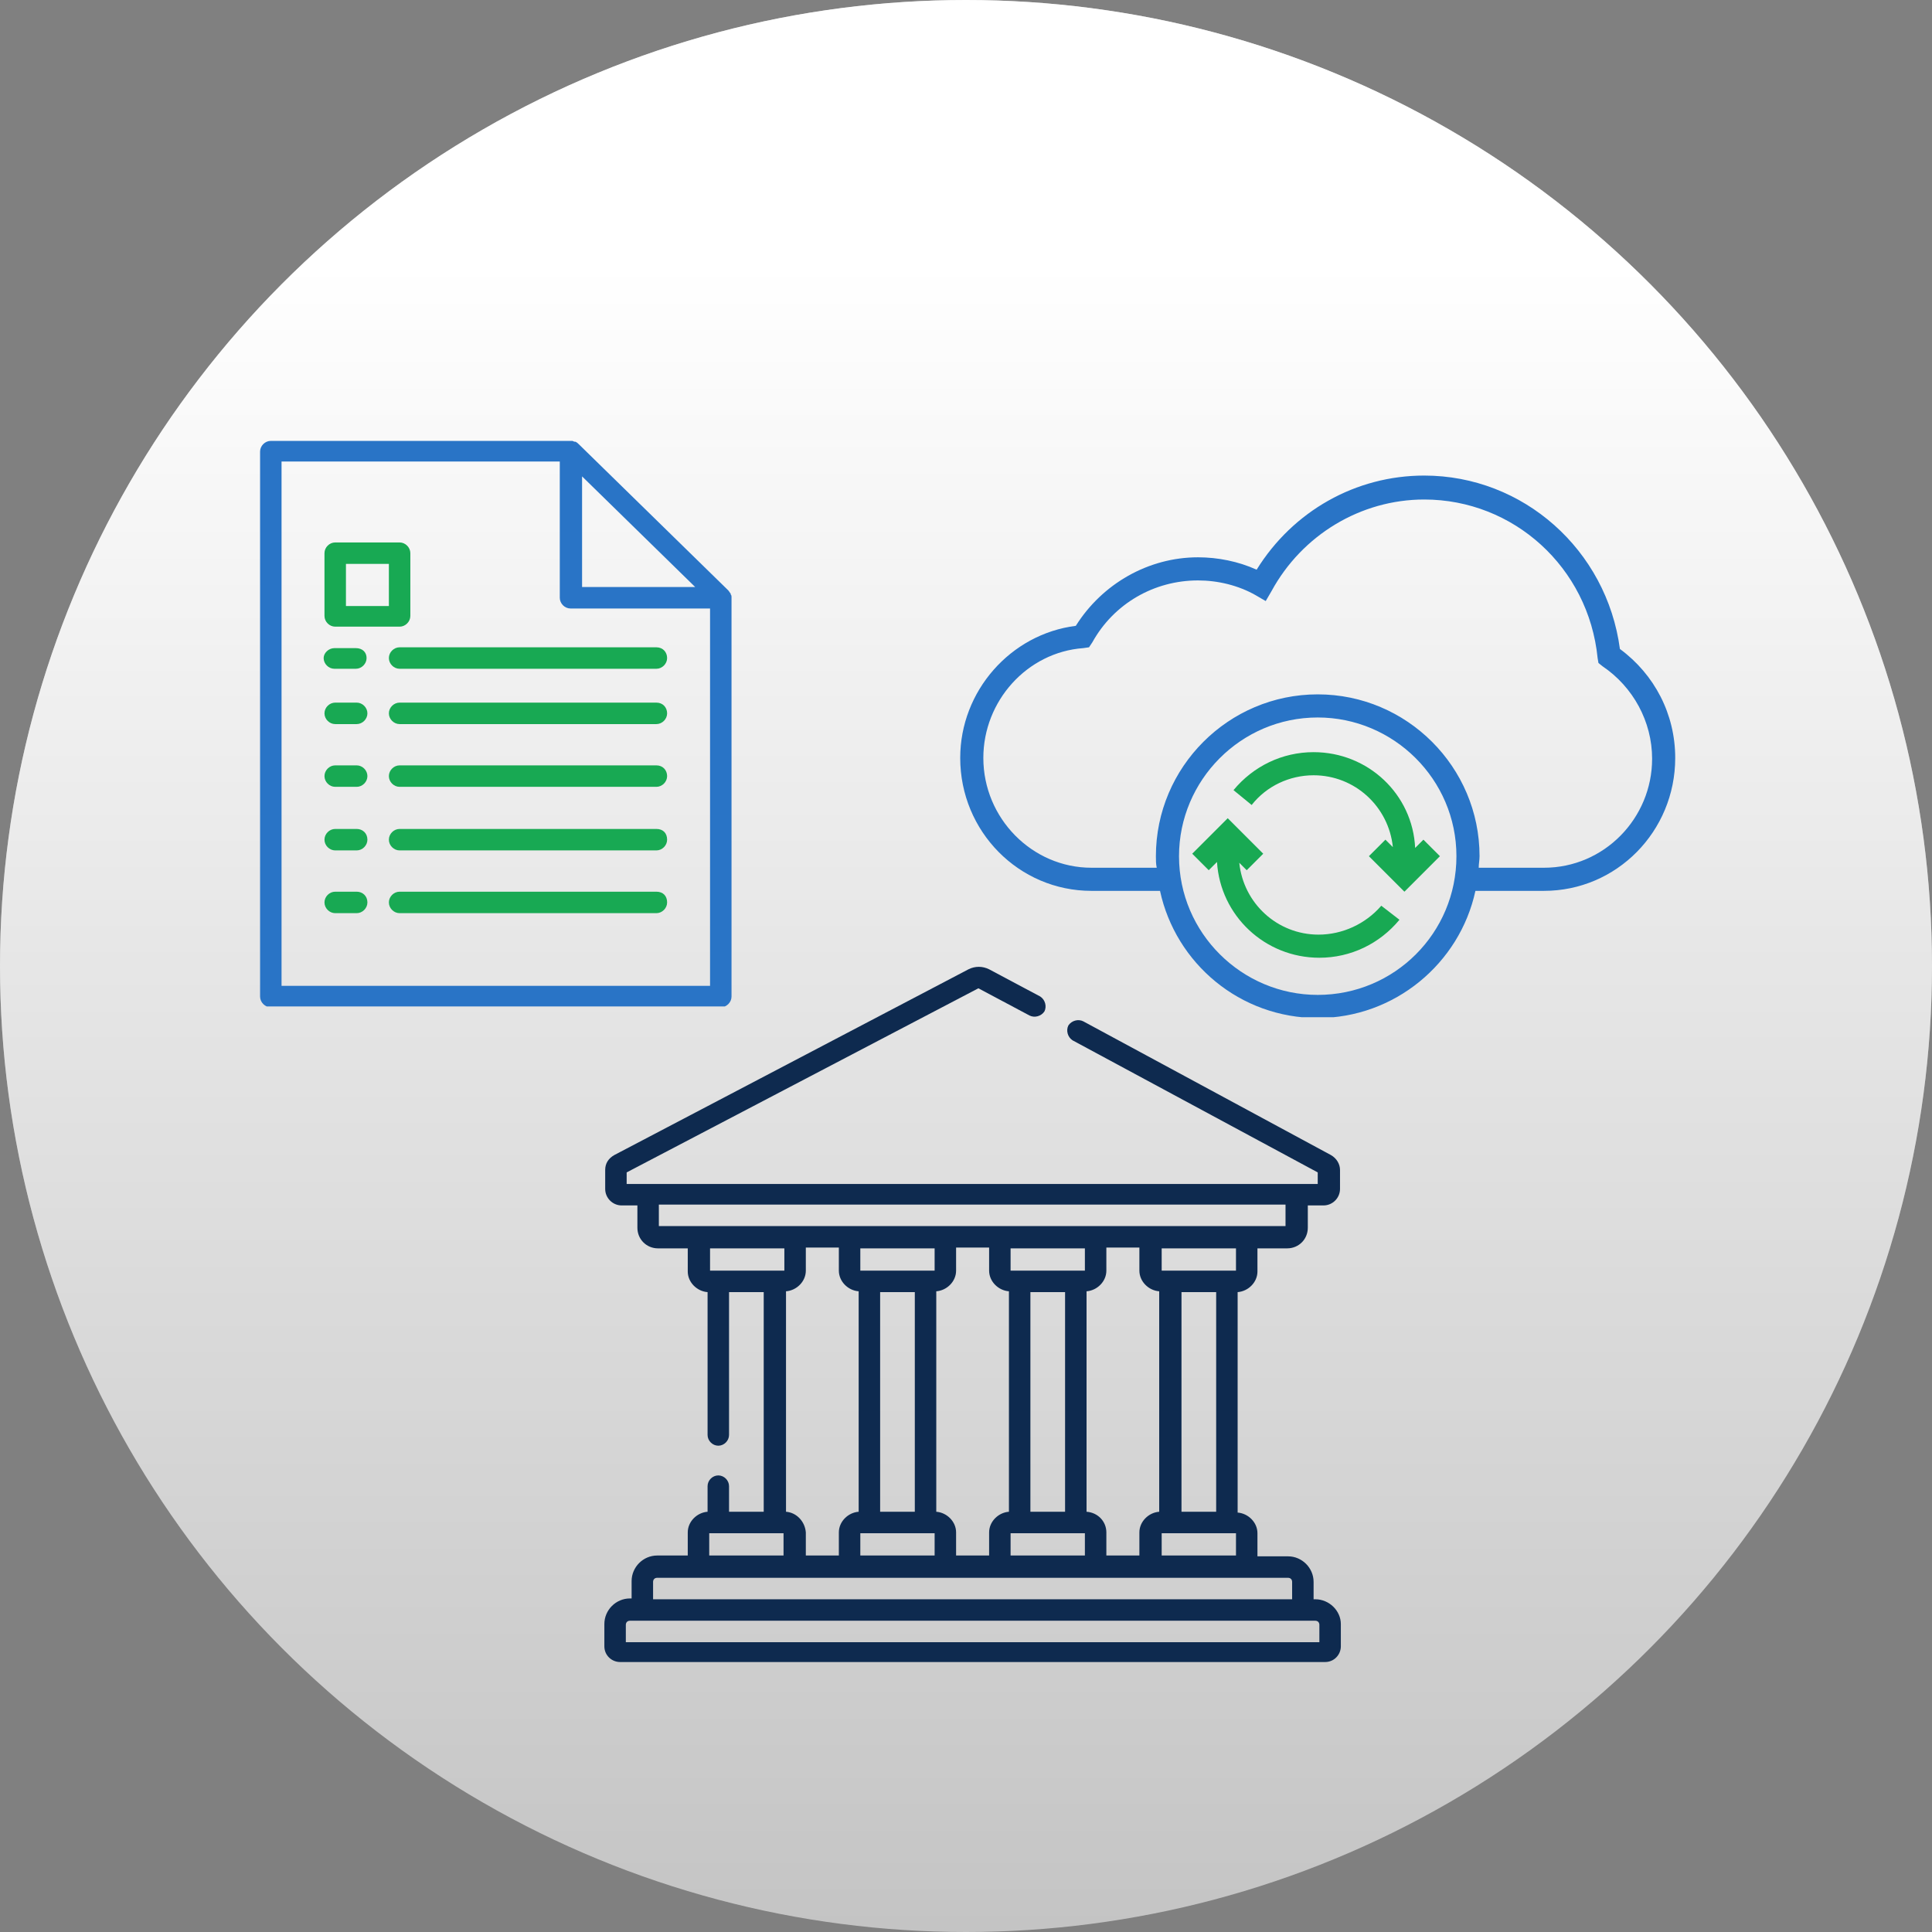
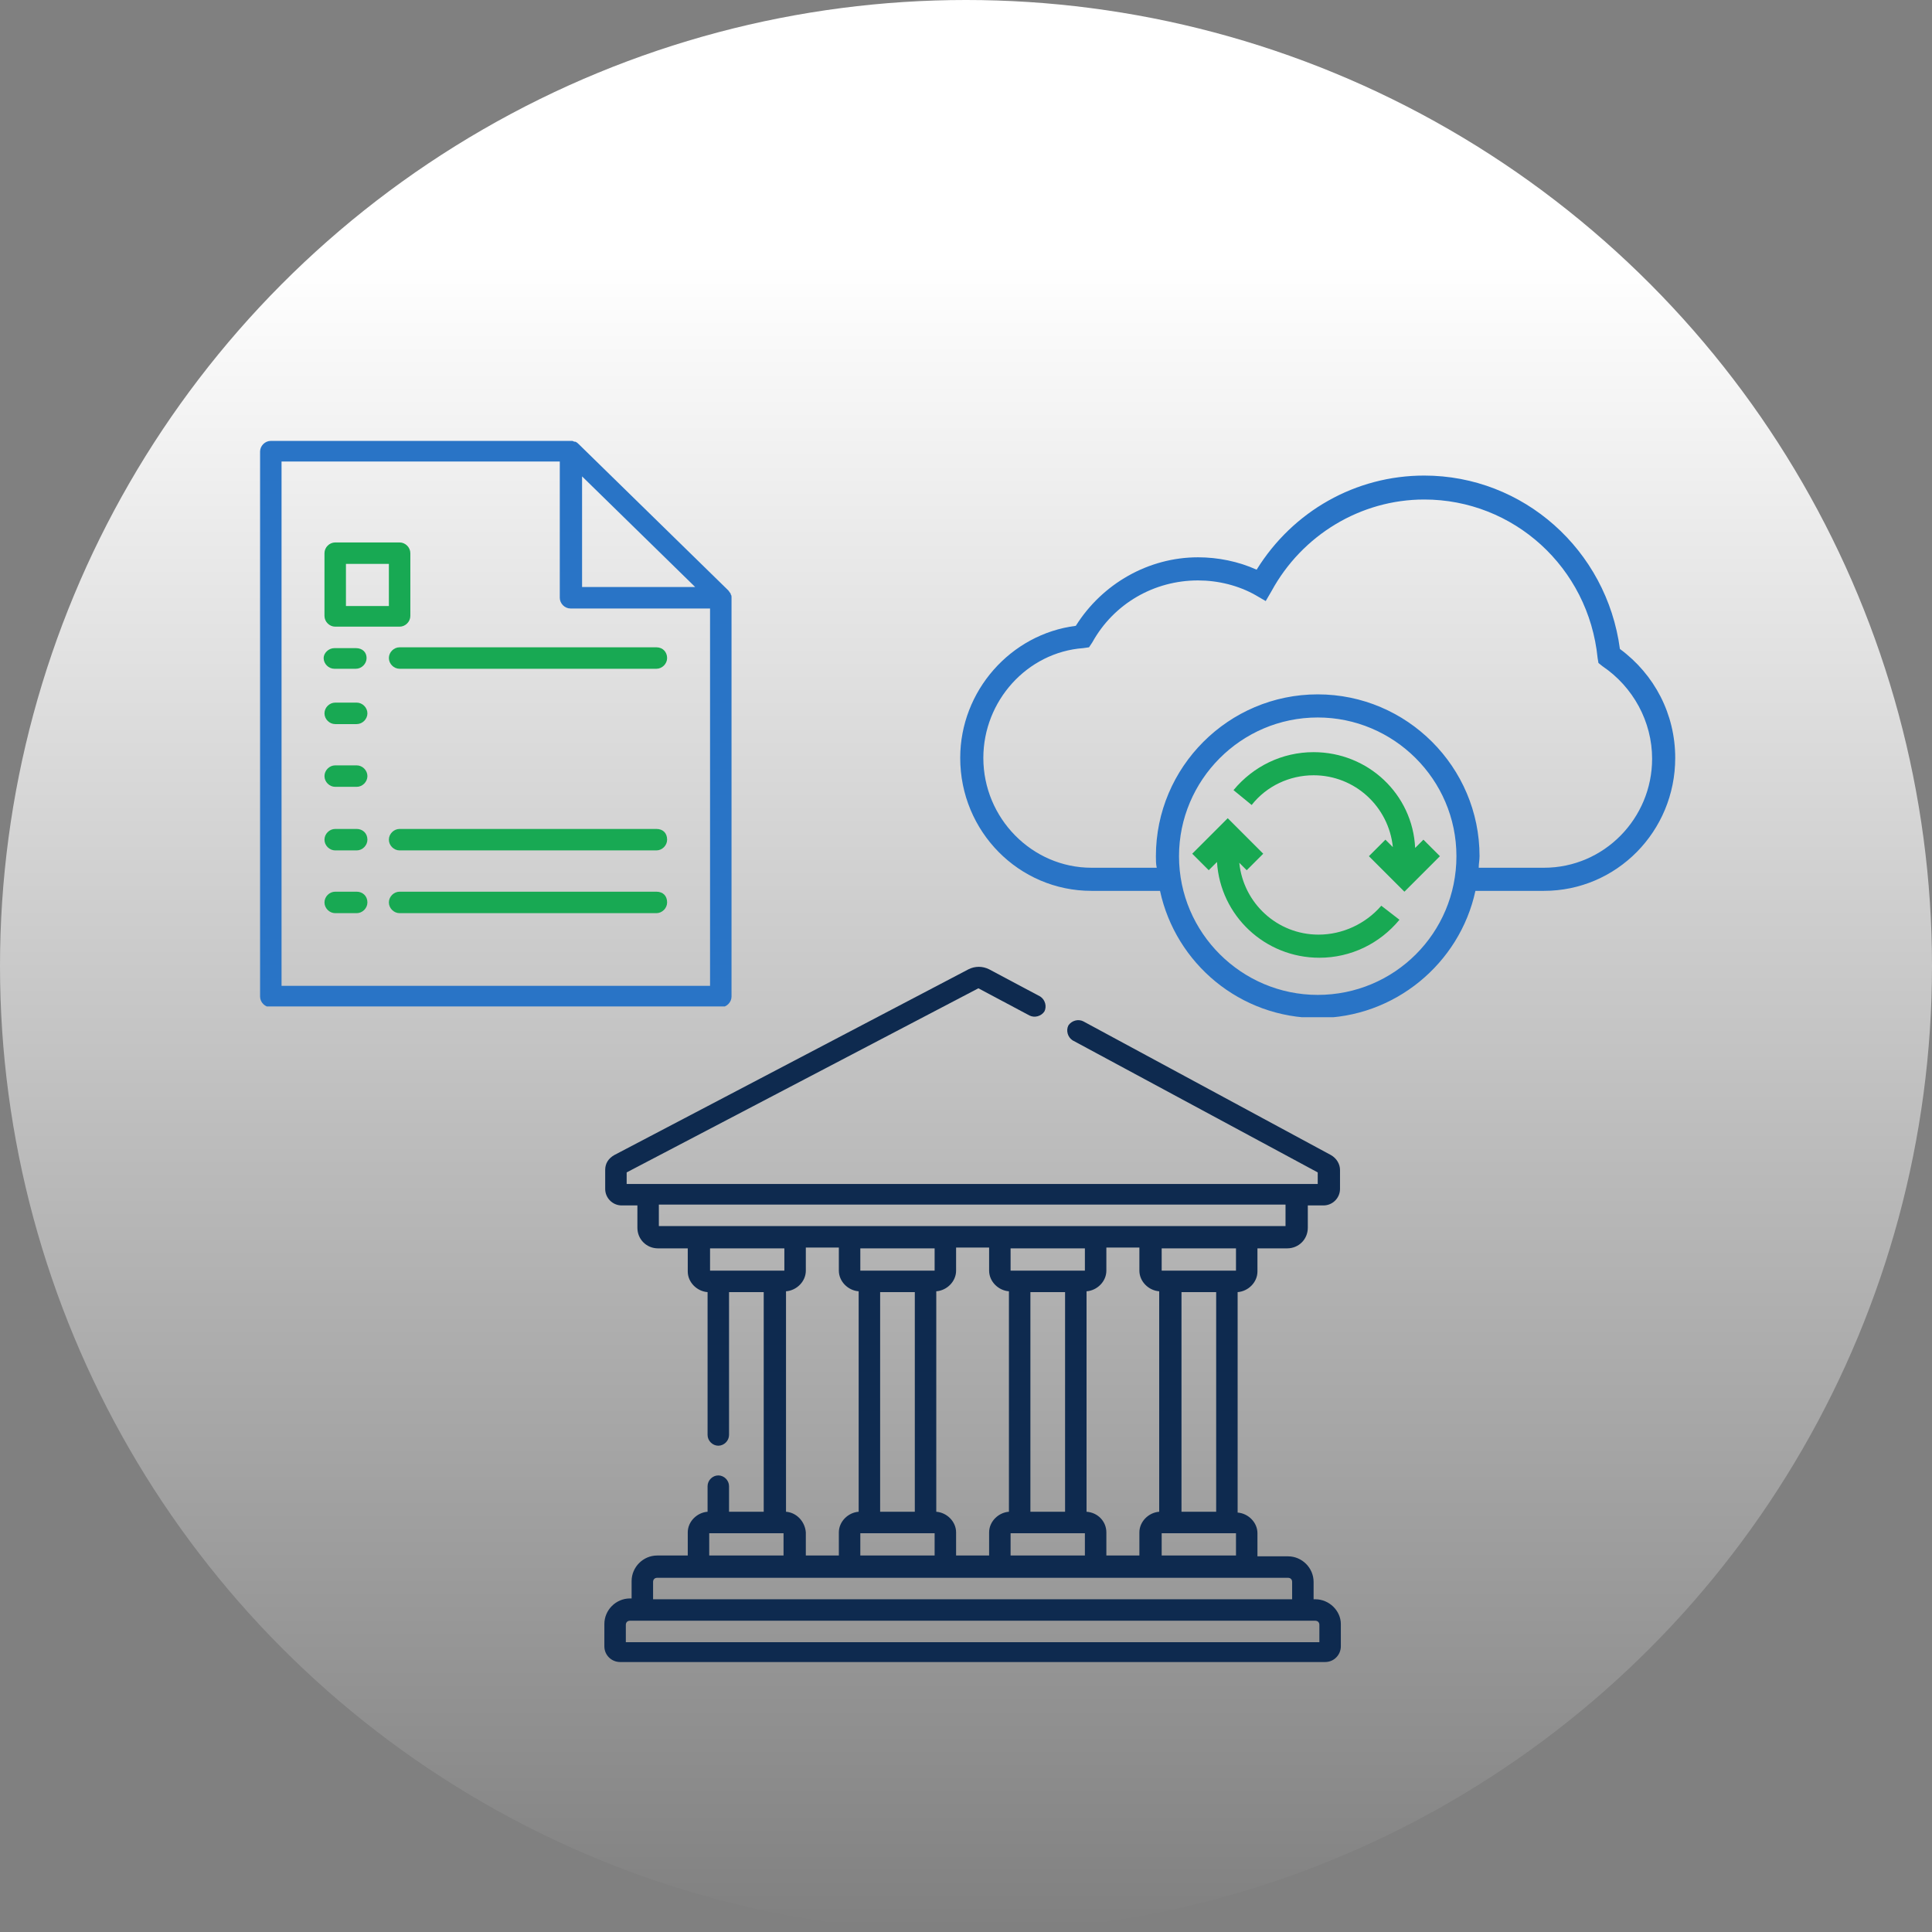
<svg xmlns="http://www.w3.org/2000/svg" xmlns:xlink="http://www.w3.org/1999/xlink" version="1.1" id="Layer_1" x="0px" y="0px" viewBox="0 0 234 234" style="enable-background:new 0 0 234 234;" xml:space="preserve">
  <rect x="0" y="0" width="234" height="234" fill="#808080" stroke="none" />
  <style type="text/css">
	.st0{fill:#C4C4C4;}
	.st1{fill:url(#SVGID_1_);}
	.st2{clip-path:url(#SVGID_00000004517971383301172270000001177596186629838976_);fill:#2974C6;}
	.st3{clip-path:url(#SVGID_00000095324117970811808930000008640834269335807401_);fill:#18A953;}
	.st4{clip-path:url(#SVGID_00000062914381229813028970000016217619941177650563_);fill:#2974C6;}
	.st5{clip-path:url(#SVGID_00000062914381229813028970000016217619941177650563_);fill:#18A953;}
	.st6{fill:#0E2A4F;}
</style>
-   <circle class="st0" cx="117" cy="117" r="117" />
  <linearGradient id="SVGID_1_" gradientUnits="userSpaceOnUse" x1="117" y1="236" x2="117" y2="2" gradientTransform="matrix(1 0 0 -1 0 236)">
    <stop offset="0.135" style="stop-color:#FFFFFF" />
    <stop offset="1" style="stop-color:#FFFFFF;stop-opacity:0" />
  </linearGradient>
  <circle class="st1" cx="117" cy="117" r="117" />
  <g>
    <defs>
      <rect id="SVGID_00000030481434418352430440000000701675297715983527_" x="31.5" y="53.4" width="57.1" height="68.5" />
    </defs>
    <clipPath id="SVGID_00000097472639622264222110000010897453274176976570_">
      <use xlink:href="#SVGID_00000030481434418352430440000000701675297715983527_" style="overflow:visible;" />
    </clipPath>
    <path style="clip-path:url(#SVGID_00000097472639622264222110000010897453274176976570_);fill:#2974C6;" d="M86,119.4H34.1V55.9   h33.7v16.5c0,0.7,0.6,1.3,1.3,1.3H86V119.4z M78.3,127H26.3V61h5.2v59.7c0,0.7,0.6,1.3,1.3,1.3h45.4V127z M70.5,57.7l13.7,13.4   H70.5V57.7z M88.6,72.3c0-0.1,0-0.2-0.1-0.3c0,0,0-0.1,0-0.1c-0.1-0.1-0.2-0.3-0.3-0.4L70.1,53.8c-0.1-0.1-0.2-0.2-0.4-0.3   c0,0-0.1,0-0.1,0c-0.1,0-0.2-0.1-0.3-0.1c0,0,0,0-0.1,0H32.8c-0.7,0-1.3,0.6-1.3,1.3v3.8H25c-0.7,0-1.3,0.6-1.3,1.3v68.5   c0,0.7,0.6,1.3,1.3,1.3h54.5c0.7,0,1.3-0.6,1.3-1.3v-6.3h6.5c0.7,0,1.3-0.6,1.3-1.3L88.6,72.3C88.6,72.4,88.6,72.4,88.6,72.3" />
  </g>
  <g>
    <defs>
      <rect id="SVGID_00000040563278077114654570000011099394963733959083_" x="31.5" y="53.4" width="57.1" height="68.5" />
    </defs>
    <clipPath id="SVGID_00000106867640283035164650000011020030257786791590_">
      <use xlink:href="#SVGID_00000040563278077114654570000011099394963733959083_" style="overflow:visible;" />
    </clipPath>
    <path style="clip-path:url(#SVGID_00000106867640283035164650000011020030257786791590_);fill:#18A953;" d="M43.2,108h-2.6   c-0.7,0-1.3,0.6-1.3,1.3c0,0.7,0.6,1.3,1.3,1.3h2.6c0.7,0,1.3-0.6,1.3-1.3C44.5,108.5,43.9,108,43.2,108" />
    <path style="clip-path:url(#SVGID_00000106867640283035164650000011020030257786791590_);fill:#18A953;" d="M79.5,108H48.4   c-0.7,0-1.3,0.6-1.3,1.3c0,0.7,0.6,1.3,1.3,1.3h31.1c0.7,0,1.3-0.6,1.3-1.3C80.8,108.5,80.3,108,79.5,108" />
    <path style="clip-path:url(#SVGID_00000106867640283035164650000011020030257786791590_);fill:#18A953;" d="M43.2,100.4h-2.6   c-0.7,0-1.3,0.6-1.3,1.3c0,0.7,0.6,1.3,1.3,1.3h2.6c0.7,0,1.3-0.6,1.3-1.3C44.5,100.9,43.9,100.4,43.2,100.4" />
    <path style="clip-path:url(#SVGID_00000106867640283035164650000011020030257786791590_);fill:#18A953;" d="M79.5,100.4H48.4   c-0.7,0-1.3,0.6-1.3,1.3c0,0.7,0.6,1.3,1.3,1.3h31.1c0.7,0,1.3-0.6,1.3-1.3C80.8,100.9,80.3,100.4,79.5,100.4" />
    <path style="clip-path:url(#SVGID_00000106867640283035164650000011020030257786791590_);fill:#18A953;" d="M43.2,92.7h-2.6   c-0.7,0-1.3,0.6-1.3,1.3c0,0.7,0.6,1.3,1.3,1.3h2.6c0.7,0,1.3-0.6,1.3-1.3C44.5,93.3,43.9,92.7,43.2,92.7" />
-     <path style="clip-path:url(#SVGID_00000106867640283035164650000011020030257786791590_);fill:#18A953;" d="M79.5,92.7H48.4   c-0.7,0-1.3,0.6-1.3,1.3c0,0.7,0.6,1.3,1.3,1.3h31.1c0.7,0,1.3-0.6,1.3-1.3C80.8,93.3,80.3,92.7,79.5,92.7" />
    <path style="clip-path:url(#SVGID_00000106867640283035164650000011020030257786791590_);fill:#18A953;" d="M43.2,85.1h-2.6   c-0.7,0-1.3,0.6-1.3,1.3c0,0.7,0.6,1.3,1.3,1.3h2.6c0.7,0,1.3-0.6,1.3-1.3C44.5,85.7,43.9,85.1,43.2,85.1" />
-     <path style="clip-path:url(#SVGID_00000106867640283035164650000011020030257786791590_);fill:#18A953;" d="M79.5,85.1H48.4   c-0.7,0-1.3,0.6-1.3,1.3c0,0.7,0.6,1.3,1.3,1.3h31.1c0.7,0,1.3-0.6,1.3-1.3C80.8,85.7,80.3,85.1,79.5,85.1" />
    <path style="clip-path:url(#SVGID_00000106867640283035164650000011020030257786791590_);fill:#18A953;" d="M43.1,78.5h-2.6   c-0.7,0-1.3,0.6-1.3,1.2c0,0.7,0.6,1.3,1.3,1.3h2.6c0.7,0,1.3-0.6,1.3-1.3C44.4,79,43.9,78.5,43.1,78.5" />
    <path style="clip-path:url(#SVGID_00000106867640283035164650000011020030257786791590_);fill:#18A953;" d="M79.5,78.4H48.4   c-0.7,0-1.3,0.6-1.3,1.3c0,0.7,0.6,1.3,1.3,1.3h31.1c0.7,0,1.3-0.6,1.3-1.3C80.8,79,80.3,78.4,79.5,78.4" />
    <path style="clip-path:url(#SVGID_00000106867640283035164650000011020030257786791590_);fill:#18A953;" d="M47.1,73.4h-5.2v-5.1   h5.2V73.4z M48.4,65.7h-7.8c-0.7,0-1.3,0.6-1.3,1.3v7.6c0,0.7,0.6,1.3,1.3,1.3h7.8c0.7,0,1.3-0.6,1.3-1.3V67   C49.7,66.3,49.1,65.7,48.4,65.7" />
  </g>
  <g>
    <defs>
      <rect id="SVGID_00000157270313068720410270000009880824629905069961_" x="116.3" y="57.6" width="86.6" height="65.6" />
    </defs>
    <clipPath id="SVGID_00000006704485419011796140000006467371022069190534_">
      <use xlink:href="#SVGID_00000157270313068720410270000009880824629905069961_" style="overflow:visible;" />
    </clipPath>
    <path style="clip-path:url(#SVGID_00000006704485419011796140000006467371022069190534_);fill:#2974C6;" d="M187,105.1h-7.9   c0-0.5,0.1-0.9,0.1-1.4c0-10.8-8.8-19.6-19.6-19.6c-10.8,0-19.6,8.8-19.6,19.6c0,0.5,0,0.9,0.1,1.4h-7.9c-7.2,0-13.1-6-13.1-13.3   c0-6.9,5.3-12.8,12.1-13.3l0.7-0.1l0.4-0.6c2.6-4.7,7.5-7.5,12.8-7.5c2.4,0,4.9,0.6,7,1.8l1.2,0.7l0.7-1.2   c3.7-6.8,10.8-11.1,18.5-11.1c10.8,0,19.9,8.2,21,19.2l0.1,0.6l0.5,0.4c3.7,2.5,6,6.7,6,11.2C200.1,99.1,194.3,105.1,187,105.1    M159.6,120.5c-9.2,0-16.8-7.5-16.8-16.8c0-9.2,7.5-16.8,16.8-16.8c9.2,0,16.8,7.5,16.8,16.8C176.4,113,168.9,120.5,159.6,120.5    M196.2,78.6c-1.6-12-11.7-21-23.7-21c-8.3,0-15.9,4.3-20.3,11.4c-2.2-1-4.7-1.5-7.1-1.5c-6,0-11.6,3.2-14.8,8.3   c-7.9,1-14,7.9-14,16c0,8.9,7.1,16.1,15.9,16.1h8.3c1.9,8.8,9.7,15.4,19.1,15.4c9.3,0,17.2-6.6,19.1-15.4h8.3   c8.8,0,15.9-7.2,15.9-16.1C202.9,86.5,200.4,81.7,196.2,78.6" />
    <path style="clip-path:url(#SVGID_00000006704485419011796140000006467371022069190534_);fill:#18A953;" d="M159.7,113.2   c-5,0-9.1-3.8-9.6-8.7l0.9,0.9l2-2l-4.3-4.3l-4.3,4.3l2,2l1-1c0.4,6.5,5.8,11.6,12.4,11.6c3.8,0,7.3-1.7,9.7-4.6l-2.2-1.7   C165.4,111.9,162.6,113.2,159.7,113.2" />
    <path style="clip-path:url(#SVGID_00000006704485419011796140000006467371022069190534_);fill:#18A953;" d="M159.1,91.1   c-3.8,0-7.3,1.7-9.7,4.6l2.2,1.8c1.8-2.3,4.6-3.6,7.5-3.6c5,0,9.1,3.8,9.6,8.7l-0.9-0.9l-2,2l4.3,4.3l4.3-4.3l-2-2l-1,1   C171.1,96.2,165.7,91.1,159.1,91.1" />
  </g>
  <g>
    <g>
      <path class="st6" d="M159.3,193.7h-0.2v-2.1c0-1.7-1.4-3.1-3.1-3.1h-3.7v-2.8c0-1.3-1.1-2.4-2.4-2.5v-26.7    c1.3-0.1,2.4-1.2,2.4-2.5v-2.8h3.6c1.4,0,2.5-1.1,2.5-2.5v-2.7h1.9c1.1,0,2-0.9,2-2v-2.3c0-0.7-0.4-1.4-1.1-1.8l-30-16.2    c-0.6-0.3-1.4-0.1-1.8,0.5c-0.3,0.6-0.1,1.4,0.5,1.8l29.7,16v1.4H75.9V142l42.6-22.3l6.2,3.3c0.6,0.3,1.4,0.1,1.8-0.5    c0.3-0.6,0.1-1.4-0.5-1.8l-6.2-3.3c-0.8-0.4-1.7-0.4-2.5,0l-42.9,22.5c-0.7,0.4-1.1,1-1.1,1.8v2.3c0,1.1,0.9,2,2,2h1.9v2.7    c0,1.4,1.1,2.5,2.5,2.5h3.6v2.8c0,1.3,1.1,2.4,2.4,2.5v17.3c0,0.7,0.6,1.3,1.3,1.3c0.7,0,1.3-0.6,1.3-1.3v-17.3h4.2v26.6h-4.2V180    c0-0.7-0.6-1.3-1.3-1.3c-0.7,0-1.3,0.6-1.3,1.3v3.1c-1.3,0.1-2.4,1.2-2.4,2.5v2.8h-3.7c-1.7,0-3.1,1.4-3.1,3.1v2.1h-0.2    c-1.7,0-3.1,1.4-3.1,3.1v2.7c0,1.1,0.9,1.9,1.9,1.9h85.4c1.1,0,1.9-0.9,1.9-1.9v-2.7C162.4,195.1,161,193.7,159.3,193.7z     M79.8,148.5v-2.6h75.9v2.6H79.8z M149.7,185.7v2.7h-9v-2.7H149.7z M143.1,183.1v-26.6h4.2v26.6L143.1,183.1L143.1,183.1z     M140.7,153.9v-2.7h9v2.7H140.7z M131.6,183.1v-26.7c1.3-0.1,2.4-1.2,2.4-2.5v-2.8h4v2.8c0,1.3,1.1,2.4,2.4,2.5v26.7    c-1.3,0.1-2.4,1.2-2.4,2.5v2.8h-4v-2.8C134,184.3,133,183.2,131.6,183.1z M131.4,185.7v2.7h-9v-2.7H131.4z M124.8,183.1v-26.6h4.2    v26.6L124.8,183.1L124.8,183.1z M122.4,153.9v-2.7h9v2.7H122.4z M113.4,183.1v-26.7c1.3-0.1,2.4-1.2,2.4-2.5v-2.8h4v2.8    c0,1.3,1.1,2.4,2.4,2.5v26.7c-1.3,0.1-2.4,1.2-2.4,2.5v2.8h-4v-2.8C115.8,184.3,114.7,183.2,113.4,183.1z M112.1,185.7h1.1v2.7h-9    v-2.7h1.1H112.1z M106.6,183.1v-26.6h4.2v26.6L106.6,183.1L106.6,183.1z M104.2,153.9v-2.7h9v2.7H104.2z M95.2,183.1v-26.7    c1.3-0.1,2.4-1.2,2.4-2.5v-2.8h4v2.8c0,1.3,1.1,2.4,2.4,2.5v26.7c-1.3,0.1-2.4,1.2-2.4,2.5v2.8h-4v-2.8    C97.5,184.3,96.5,183.2,95.2,183.1z M86,153.9v-2.7h9v2.7H86z M86,185.7H87h6.8h1.1v2.7h-9V185.7z M79.1,191.6    c0-0.3,0.2-0.5,0.5-0.5H156c0.3,0,0.5,0.2,0.5,0.5v2.1H79.1V191.6z M159.8,198.9h-84v-2.1c0-0.3,0.2-0.5,0.5-0.5h83    c0.3,0,0.5,0.2,0.5,0.5V198.9z" />
    </g>
  </g>
</svg>